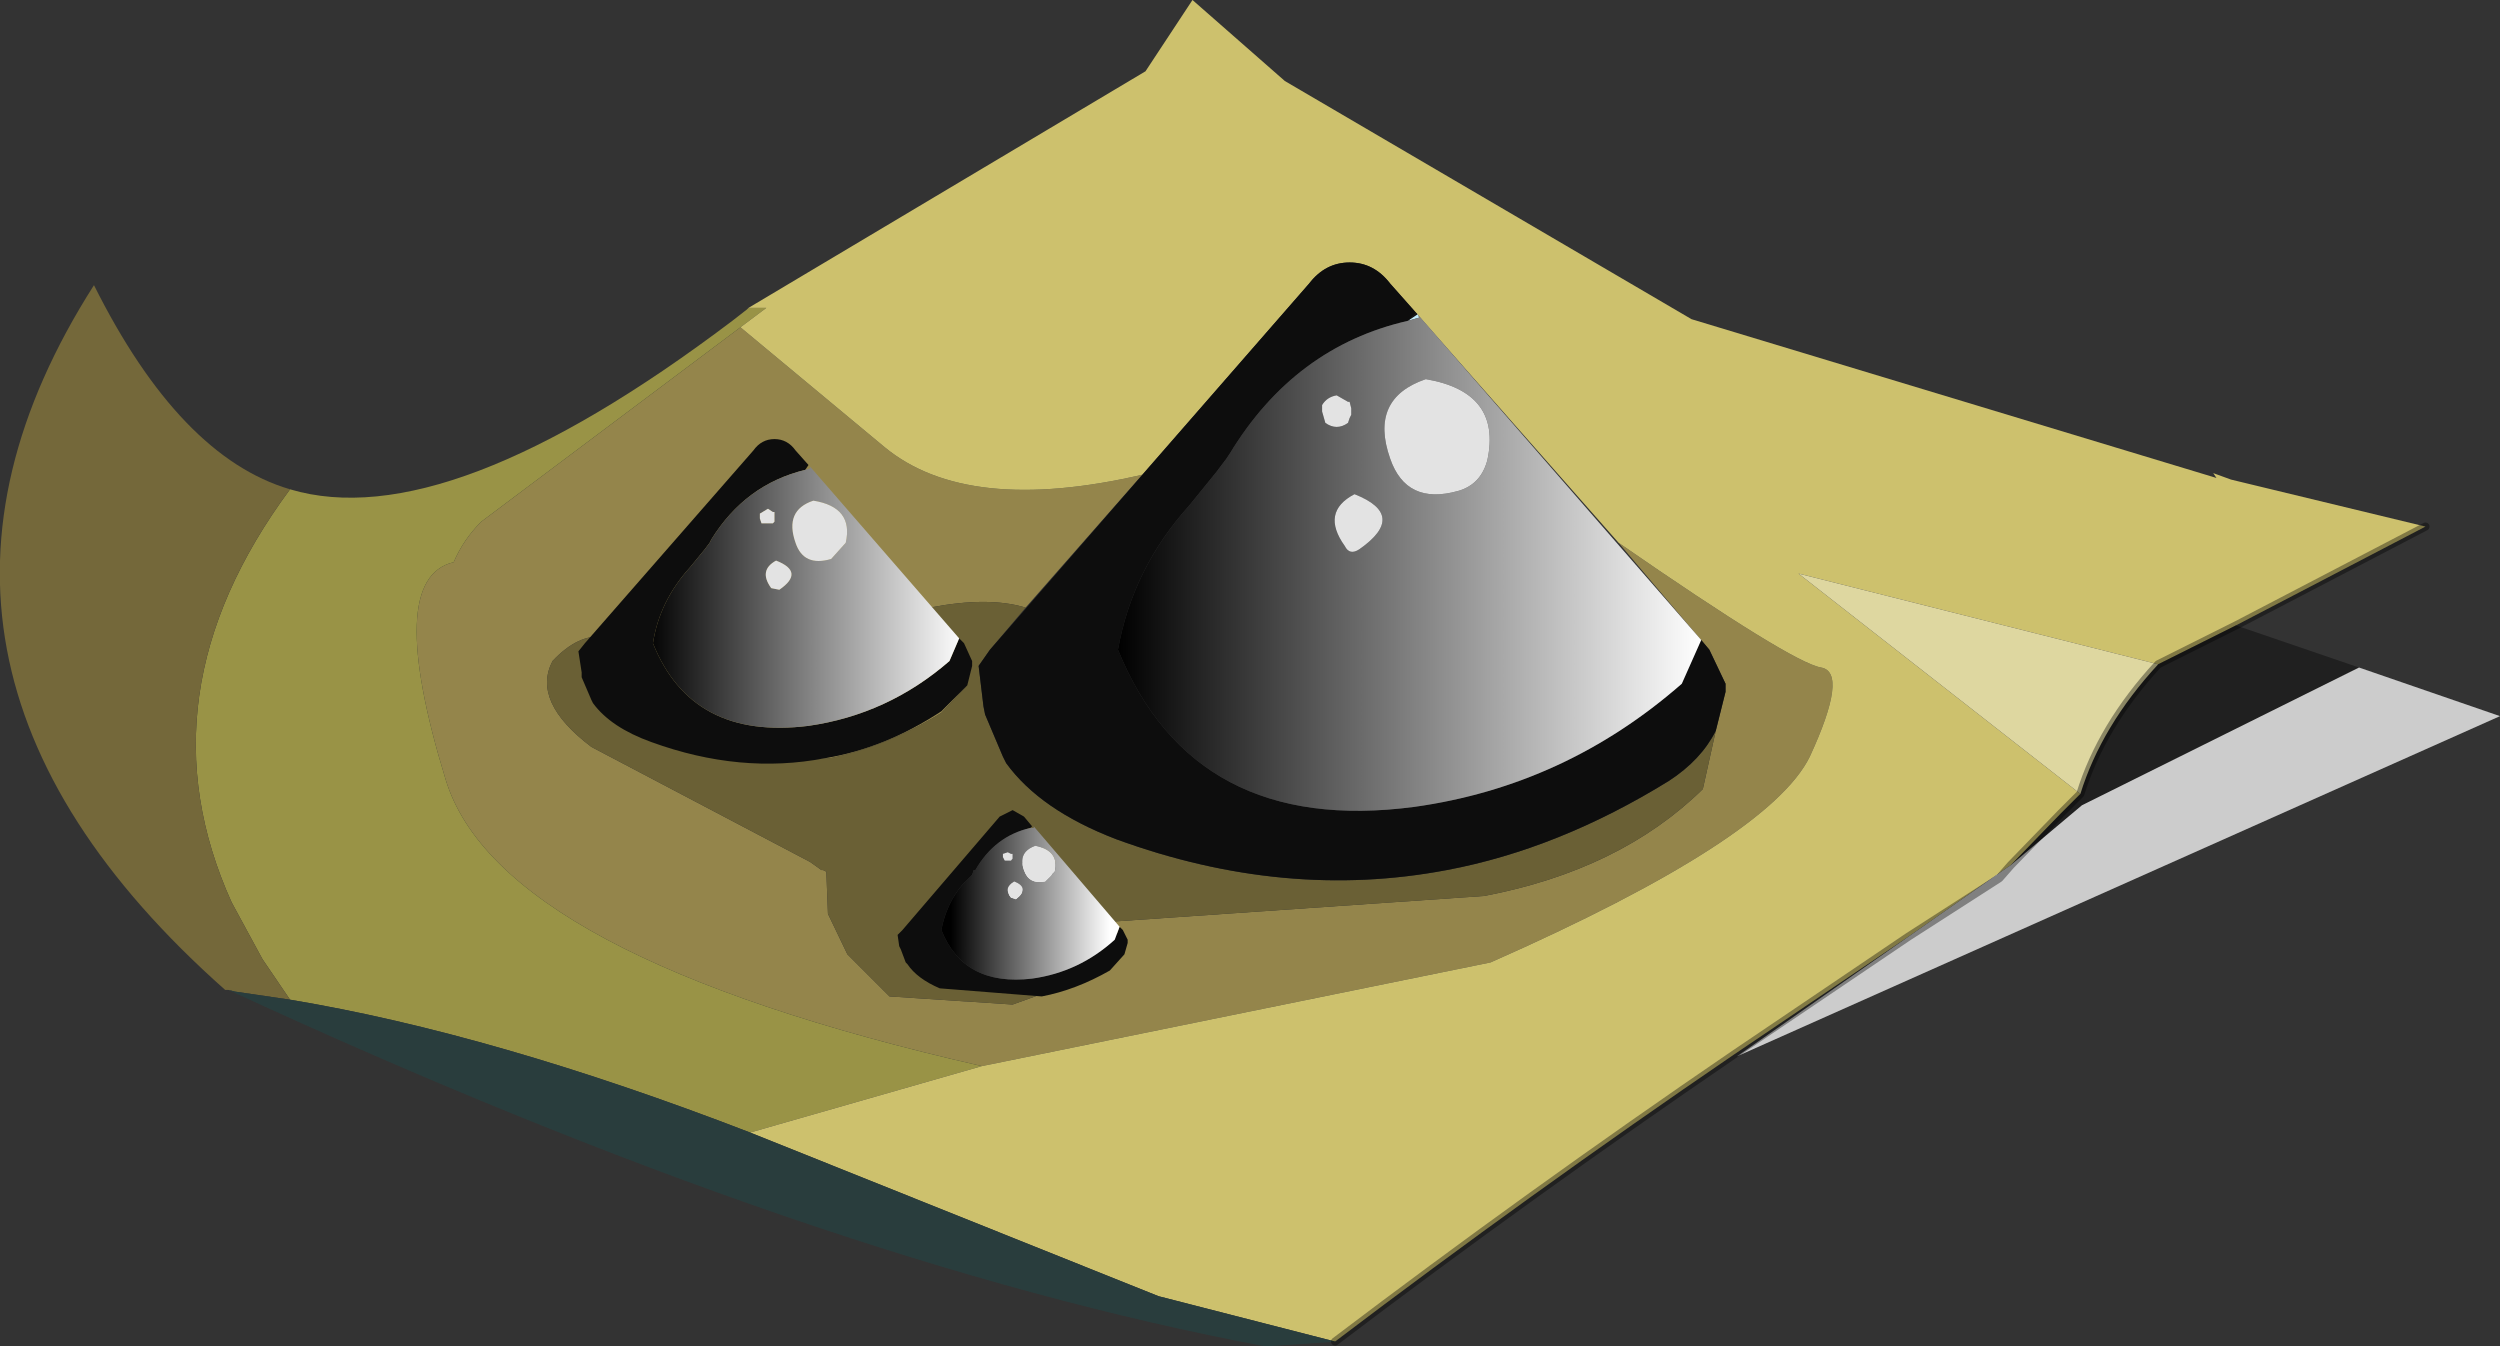
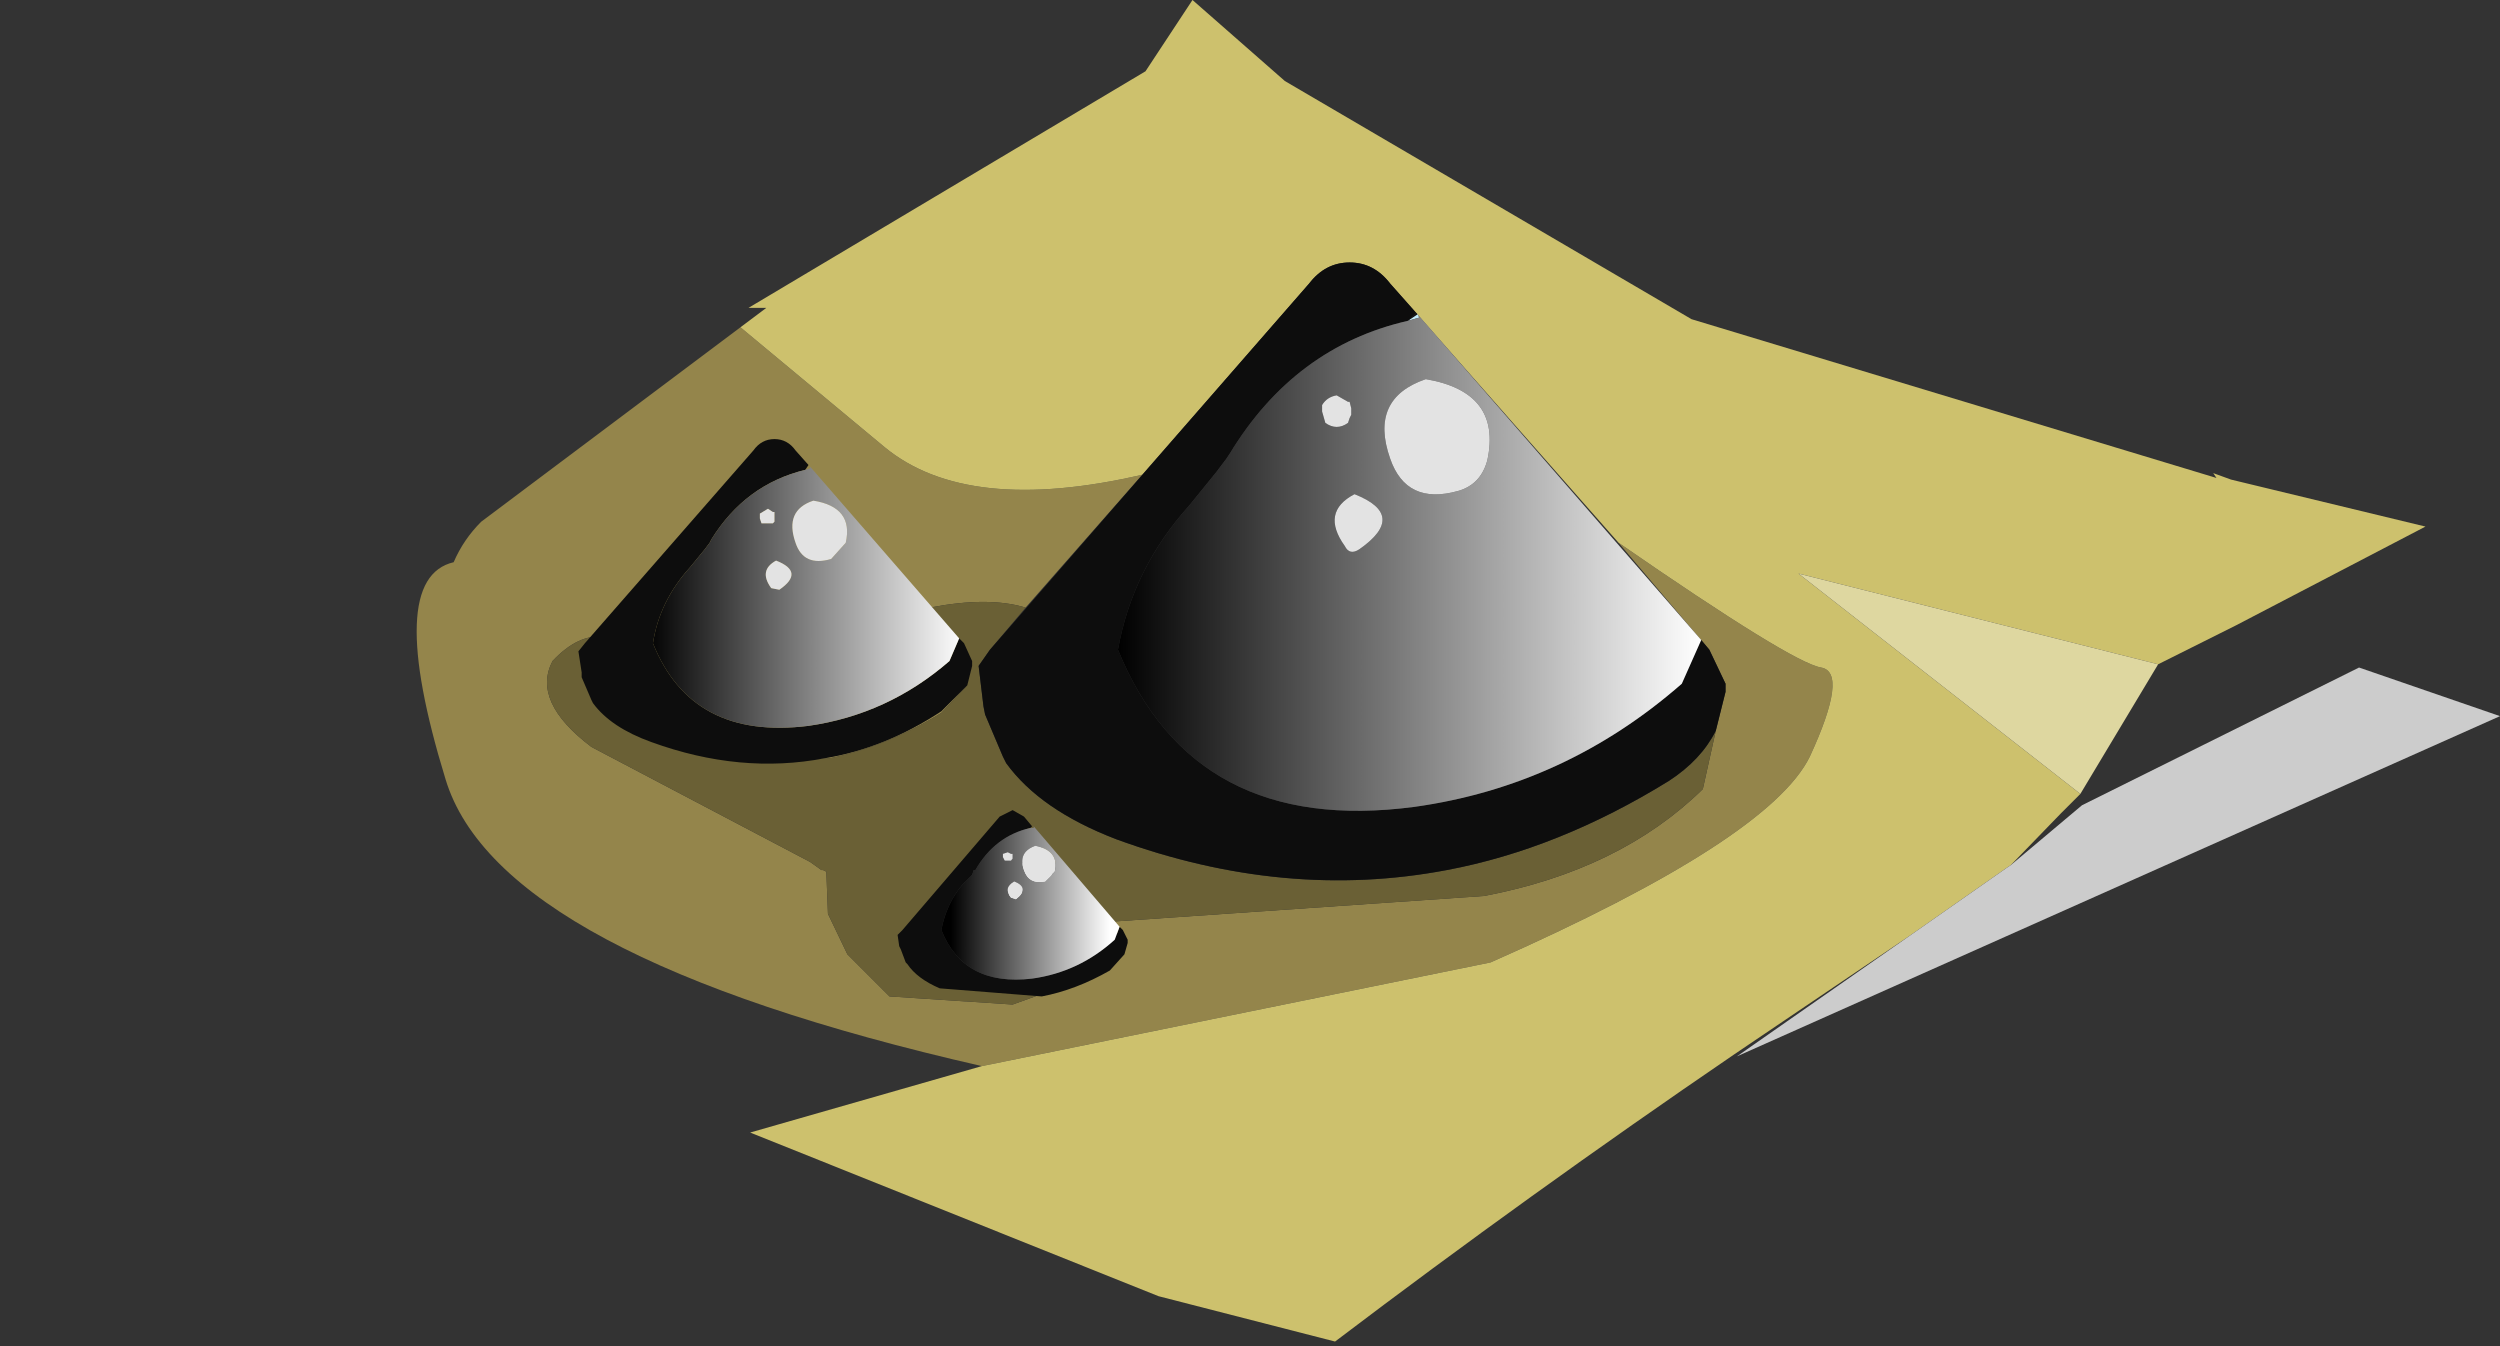
<svg xmlns="http://www.w3.org/2000/svg" xmlns:xlink="http://www.w3.org/1999/xlink" width="77.15px" height="41.55px">
  <rect width="100%" height="100%" fill="#333333" stroke="none" />
  <g transform="matrix(1, 0, 0, 1, -236.4, -179.2)">
    <use xlink:href="#object-0" width="77.15" height="41.55" transform="matrix(1, 0, 0, 1, 236.4, 179.2)" />
  </g>
  <defs>
    <g transform="matrix(1, 0, 0, 1, -236.4, -179.2)" id="object-0">
      <path fill-rule="evenodd" fill="#94854b" stroke="none" d="M266.7 212.1Q251.8 208.7 250.15 203.25Q248.25 197.05 250.4 196.55Q250.7 195.85 251.25 195.3L259.25 189.3L263.7 193Q266.25 195.1 271.65 193.85L268.05 197.95Q266.9 197.6 265.1 197.95L266 199L266.1 199.1L266.35 199.65L266.35 199.8L266.2 200.4L265.45 201.2Q263.75 202.25 262 202.6L259.9 202.75L256.8 202.1Q255.6 201.6 255.05 200.9L255 200.8L254.7 200.15L254.7 200L254.65 199.4L254.8 199.1L255.05 198.85Q254.25 198.75 253.45 199.6Q252.8 200.85 254.65 202.25L261.4 205.8L261.75 206.05L261.8 206.05L261.9 206.1L261.95 207.4L262.55 208.65L263.85 209.95L267.65 210.2L268.9 209.75L269.85 209.4L270.45 209.05L270.6 208.95L270.85 208.6L270.95 208.25L270.95 208.2L270.8 207.9L270.75 207.8L270.6 207.65L282.2 206.85Q286.4 206.05 288.95 203.55L289.35 201.75L289.65 200.55L289.65 200.3L289.15 199.25L286.35 195.95Q291.7 199.65 292.6 199.8Q293.45 199.95 292.25 202.55Q291 205.1 282.4 208.9L266.7 212.1" />
-       <path fill-rule="evenodd" fill="#999346" stroke="none" d="M259.25 189.3L251.25 195.3Q250.7 195.85 250.4 196.55Q248.25 197.05 250.15 203.25Q251.8 208.7 266.7 212.1L259.55 214.15Q251.65 211.1 245.35 210.05L244.5 208.8L243.55 207.05Q240.65 200.65 245.35 194.3Q250.2 195.75 259 189.1L259.45 188.75L259.5 188.7L260.05 188.7L259.25 189.3" />
      <path fill-rule="evenodd" fill="#cdc16d" stroke="none" d="M266.7 212.1L282.4 208.9Q291 205.1 292.25 202.55Q293.45 199.95 292.6 199.8Q291.7 199.65 286.35 195.95L279.3 187.95Q278.8 187.3 278.05 187.3Q277.3 187.3 276.8 187.95L271.65 193.85Q266.25 195.1 263.7 193L259.25 189.3L260.05 188.7L259.5 188.7L271.75 181.4L273.2 179.2L276.05 181.7L288.6 189.05L304.8 193.95L304.7 193.8L305.25 194L311.25 195.45L305.4 198.5L303 199.7L291.9 196.9L300.6 203.7L300.55 203.75L300 204.3L298.45 205.9L298.3 206L295.3 208.1L289.9 211.75Q283.6 216.05 277.6 220.6L272.15 219.2L259.55 214.15L266.7 212.1" />
      <path fill-rule="evenodd" fill="#6a6035" stroke="none" d="M289.35 201.75L288.95 203.55Q286.4 206.05 282.2 206.85L270.6 207.65L268.25 205L268.25 204.95L268 204.7L267.65 204.5Q267.45 204.5 267.3 204.7L264.5 207.9L264.4 208.05L264.45 208.4L264.45 208.45L264.6 208.85L264.65 208.9Q264.95 209.3 265.6 209.55L268.5 209.85L268.9 209.75L267.65 210.2L263.85 209.95L262.55 208.65L261.95 207.4L261.9 206.1L261.8 206.05L261.75 206.05L261.4 205.8L254.65 202.25Q252.8 200.85 253.45 199.6Q254.25 198.75 255.05 198.85L254.8 199.1L254.65 199.4L254.7 200L254.7 200.15L255 200.8L255.05 200.9Q255.6 201.6 256.8 202.1L259.9 202.75L262 202.6Q263.75 202.25 265.45 201.2L266.2 200.4L266.35 199.8L266.35 199.65L266.1 199.1L266 199L265.1 197.95Q266.9 197.6 268.05 197.95L266.95 199.25L266.6 199.75L266.75 201L266.8 201.25L267.35 202.55L267.45 202.75Q268.5 204.2 270.85 205.1Q276.05 207 281.05 206.05Q284.5 205.4 287.9 203.3Q288.9 202.65 289.35 201.75" />
-       <path fill-rule="evenodd" fill="#74683a" stroke="none" d="M245.35 194.3Q240.65 200.65 243.55 207.05L244.5 208.8L245.35 210.05L243.65 209.8L243.45 209.75L243.35 209.75Q231.9 199.6 239.3 188Q241.95 193.3 245.35 194.3" />
-       <path fill-rule="evenodd" fill="#293d3d" stroke="none" d="M245.35 210.05Q251.65 211.1 259.55 214.15L272.15 219.2L277.6 220.6L277.7 220.6L275.45 220.75Q261.6 218.15 243.45 209.75L243.65 209.8L245.35 210.05" />
-       <path fill-rule="evenodd" fill="#000000" fill-opacity="0.373" stroke="none" d="M305.4 198.5L309.2 199.8L300.65 204.05L298.45 205.9L300 204.3L300.55 203.75L300.6 203.7Q301.25 201.6 303 199.7L305.4 198.5" />
      <path fill-rule="evenodd" fill="#cccccc" stroke="none" d="M309.2 199.8L313.55 201.3L290 211.8L295.3 208.1L298.3 206L298.45 205.9L300.65 204.05L309.2 199.8M295.3 208.1L298.1 206.3L298.45 205.9L298.1 206.3L295.3 208.1" />
      <path fill-rule="evenodd" fill="#121212" stroke="none" d="M279.85 189.1L280.1 188.85L280.15 188.9L279.85 189.1" />
      <path fill-rule="evenodd" fill="#c2ebfa" stroke="none" d="M280.15 188.9L280.2 189L279.85 189.1L280.15 188.9" />
-       <path fill-rule="evenodd" fill="#ded7a0" stroke="none" d="M300.6 203.7L291.9 196.9L303 199.7Q301.25 201.6 300.6 203.7" />
+       <path fill-rule="evenodd" fill="#ded7a0" stroke="none" d="M300.6 203.7L291.9 196.9L303 199.7" />
      <path fill-rule="evenodd" fill="#ffffff" stroke="none" d="M267.65 205.75L267.65 205.8L267.65 205.85L267.65 205.9L267.45 205.9L267.4 205.8L267.4 205.75L267.55 205.7L267.65 205.75M267.7 206.55Q268.15 206.7 267.75 207L267.6 207Q267.4 206.7 267.7 206.55M268.3 205.55Q268.95 205.65 268.85 206.25L268.6 206.5Q268.15 206.65 268 206.25Q267.8 205.7 268.3 205.55" />
-       <path fill="none" stroke="#000000" stroke-opacity="0.373" stroke-width="0.25" stroke-linecap="round" stroke-linejoin="round" d="M311.25 195.45L305.4 198.5L303 199.7Q301.25 201.6 300.6 203.7L300.55 203.75L300 204.3L298.45 205.9L298.1 206.3L295.3 208.1L289.9 211.75Q283.6 216.05 277.6 220.6" />
      <path fill-rule="evenodd" fill="#0d0d0d" stroke="none" d="M288.9 198.95L289.15 199.25L289.65 200.3L289.65 200.55L289.35 201.75Q288.9 202.65 287.9 203.3Q284.5 205.4 281.05 206.05Q276.05 207 270.85 205.1Q268.5 204.2 267.45 202.75L267.35 202.55L266.8 201.25L266.75 201L266.6 199.75L266.95 199.25L276.8 187.95Q277.3 187.3 278.05 187.3Q278.8 187.3 279.3 187.95L280.1 188.85L279.85 189.1Q276.35 189.9 274.35 193.2L274.25 193.35L273.95 193.75L273.1 194.8Q271.35 196.75 270.9 199.25Q273.25 205 280.05 204.1Q284.7 203.45 288.3 200.3L288.9 198.95" />
      <path fill-rule="evenodd" fill="url(#gradient-L8f4f4dce792709ecaa792ced92126b71)" stroke="none" d="M279.85 189.1L280.2 189L280.15 188.9L288.9 198.95L288.3 200.3Q284.7 203.45 280.05 204.1Q273.25 205 270.9 199.25Q271.35 196.75 273.1 194.8L273.95 193.75L274.25 193.35L274.35 193.2Q276.35 189.9 279.85 189.1M278.1 191.8L278.05 191.6L278 191.6L277.65 191.4Q277.35 191.45 277.2 191.7L277.2 191.9L277.3 192.25Q277.65 192.5 278 192.25L278.05 192.1L278.1 192L278.1 191.8M277.9 196.05Q278.05 196.35 278.35 196.15Q279.85 195.1 278.2 194.45Q277.15 195 277.9 196.05M281.4 194.35Q282.1 194.15 282.3 193.4Q282.75 191.3 280.4 190.9Q278.65 191.5 279.3 193.35Q279.8 194.8 281.4 194.35" />
      <path fill-rule="evenodd" fill="#e3e3e3" stroke="none" d="M278.1 191.8L278.1 192L278.05 192.1L278 192.25Q277.65 192.5 277.3 192.25L277.2 191.9L277.2 191.7Q277.35 191.45 277.65 191.4L278 191.6L278.05 191.6L278.1 191.8M277.9 196.05Q277.15 195 278.2 194.45Q279.85 195.1 278.35 196.15Q278.05 196.35 277.9 196.05M281.4 194.35Q279.8 194.8 279.3 193.35Q278.65 191.5 280.4 190.9Q282.75 191.3 282.3 193.4Q282.1 194.15 281.4 194.35" />
      <path fill-rule="evenodd" fill="#0d0d0d" stroke="none" d="M270.95 207.8L271.05 207.9L271.2 208.2L271.2 208.3L271.1 208.65L270.65 209.15Q269.6 209.75 268.55 209.95L265.4 209.7Q264.7 209.4 264.4 208.95L264.35 208.9L264.2 208.5L264.15 208.4L264.1 208.05L264.25 207.9L267.25 204.4L267.65 204.2L268 204.4L268.25 204.7L268.2 204.75Q267.1 205 266.5 206.05L266.45 206.05L266.4 206.2L266.1 206.5Q265.6 207.1 265.45 207.9Q266.15 209.65 268.25 209.4Q269.7 209.2 270.8 208.2L270.95 207.8" />
      <path fill-rule="evenodd" fill="url(#gradient-L755a7af41f13c7b6711bdeaa944baa66)" stroke="none" d="M268.2 204.75L268.3 204.75L268.3 204.7L270.95 207.8L270.8 208.2Q269.7 209.2 268.25 209.4Q266.15 209.65 265.45 207.9Q265.6 207.1 266.1 206.5L266.4 206.2L266.45 206.05L266.5 206.05Q267.1 205 268.2 204.75M267.65 205.6L267.65 205.55L267.6 205.55L267.5 205.5L267.35 205.55L267.35 205.65L267.4 205.75L267.6 205.75L267.65 205.7L267.65 205.65L267.65 205.6M267.6 206.9L267.75 206.95Q268.2 206.6 267.7 206.4Q267.35 206.6 267.6 206.9M268.65 206.4L268.95 206.1Q269.1 205.45 268.35 205.3Q267.8 205.5 268 206.05Q268.15 206.5 268.65 206.4" />
      <path fill-rule="evenodd" fill="#e3e3e3" stroke="none" d="M267.65 205.6L267.65 205.65L267.65 205.7L267.6 205.75L267.4 205.75L267.35 205.65L267.35 205.55L267.5 205.5L267.6 205.55L267.65 205.55L267.65 205.6M267.6 206.9Q267.35 206.6 267.7 206.4Q268.2 206.6 267.75 206.95L267.6 206.9M268.65 206.4Q268.15 206.5 268 206.05Q267.8 205.5 268.35 205.3Q269.1 205.45 268.95 206.1L268.65 206.4" />
      <path fill-rule="evenodd" fill="#0d0d0d" stroke="none" d="M266 198.9L266.15 199.05L266.4 199.6L266.4 199.75L266.25 200.35L265.45 201.15Q263.7 202.3 261.85 202.6Q259.25 203.1 256.5 202.1Q255.25 201.65 254.7 200.9L254.65 200.8L254.35 200.1L254.35 199.95L254.25 199.3L254.45 199.05L259.65 193.1Q259.9 192.75 260.3 192.75Q260.7 192.75 260.95 193.1L261.35 193.55L261.25 193.7Q259.4 194.15 258.35 195.85L258.3 195.95L258.15 196.15L257.7 196.7Q256.75 197.75 256.55 199.05Q257.75 202.05 261.35 201.6Q263.8 201.25 265.7 199.6L266 198.9" />
      <path fill-rule="evenodd" fill="url(#gradient-Le363b53907d63e72106e449e749ec7fa)" stroke="none" d="M261.25 193.7L261.4 193.65L261.4 193.6L266 198.9L265.7 199.6Q263.8 201.25 261.35 201.6Q257.75 202.05 256.55 199.05Q256.75 197.75 257.7 196.7L258.15 196.15L258.3 195.95L258.35 195.85Q259.4 194.15 261.25 193.7M260.3 195.15L260.3 195L260.25 195L260.1 194.9L259.85 195.05L259.85 195.2L259.9 195.35L260.25 195.35L260.3 195.3L260.3 195.25L260.3 195.15M260.2 197.35L260.45 197.4Q261.25 196.85 260.35 196.5Q259.8 196.8 260.2 197.35M262.05 196.45L262.5 195.95Q262.75 194.85 261.5 194.65Q260.6 194.95 260.95 195.95Q261.2 196.7 262.05 196.45" />
      <path fill-rule="evenodd" fill="#e3e3e3" stroke="none" d="M260.3 195.15L260.3 195.25L260.3 195.3L260.25 195.35L259.9 195.35L259.85 195.2L259.85 195.05L260.1 194.9L260.25 195L260.3 195L260.3 195.15M260.2 197.35Q259.8 196.8 260.35 196.5Q261.25 196.85 260.45 197.4L260.2 197.35M262.05 196.45Q261.2 196.7 260.95 195.95Q260.6 194.95 261.5 194.65Q262.75 194.85 262.5 195.95L262.05 196.45" />
    </g>
    <linearGradient gradientTransform="matrix(0.011, 0, 0, 0.009, 279.9, 196.55)" gradientUnits="userSpaceOnUse" spreadMethod="pad" id="gradient-L8f4f4dce792709ecaa792ced92126b71" x1="-819.2" x2="819.2">
      <stop offset="0" stop-color="#000000" stop-opacity="1" />
      <stop offset="1" stop-color="#ffffff" stop-opacity="1" />
    </linearGradient>
    <linearGradient gradientTransform="matrix(0.003, 0, 0, 0.003, 268.2, 207.05)" gradientUnits="userSpaceOnUse" spreadMethod="pad" id="gradient-L755a7af41f13c7b6711bdeaa944baa66" x1="-819.2" x2="819.2">
      <stop offset="0" stop-color="#000000" stop-opacity="1" />
      <stop offset="1" stop-color="#ffffff" stop-opacity="1" />
    </linearGradient>
    <linearGradient gradientTransform="matrix(0.006, 0, 0, 0.005, 261.25, 197.6)" gradientUnits="userSpaceOnUse" spreadMethod="pad" id="gradient-Le363b53907d63e72106e449e749ec7fa" x1="-819.2" x2="819.2">
      <stop offset="0" stop-color="#000000" stop-opacity="1" />
      <stop offset="1" stop-color="#ffffff" stop-opacity="1" />
    </linearGradient>
  </defs>
</svg>